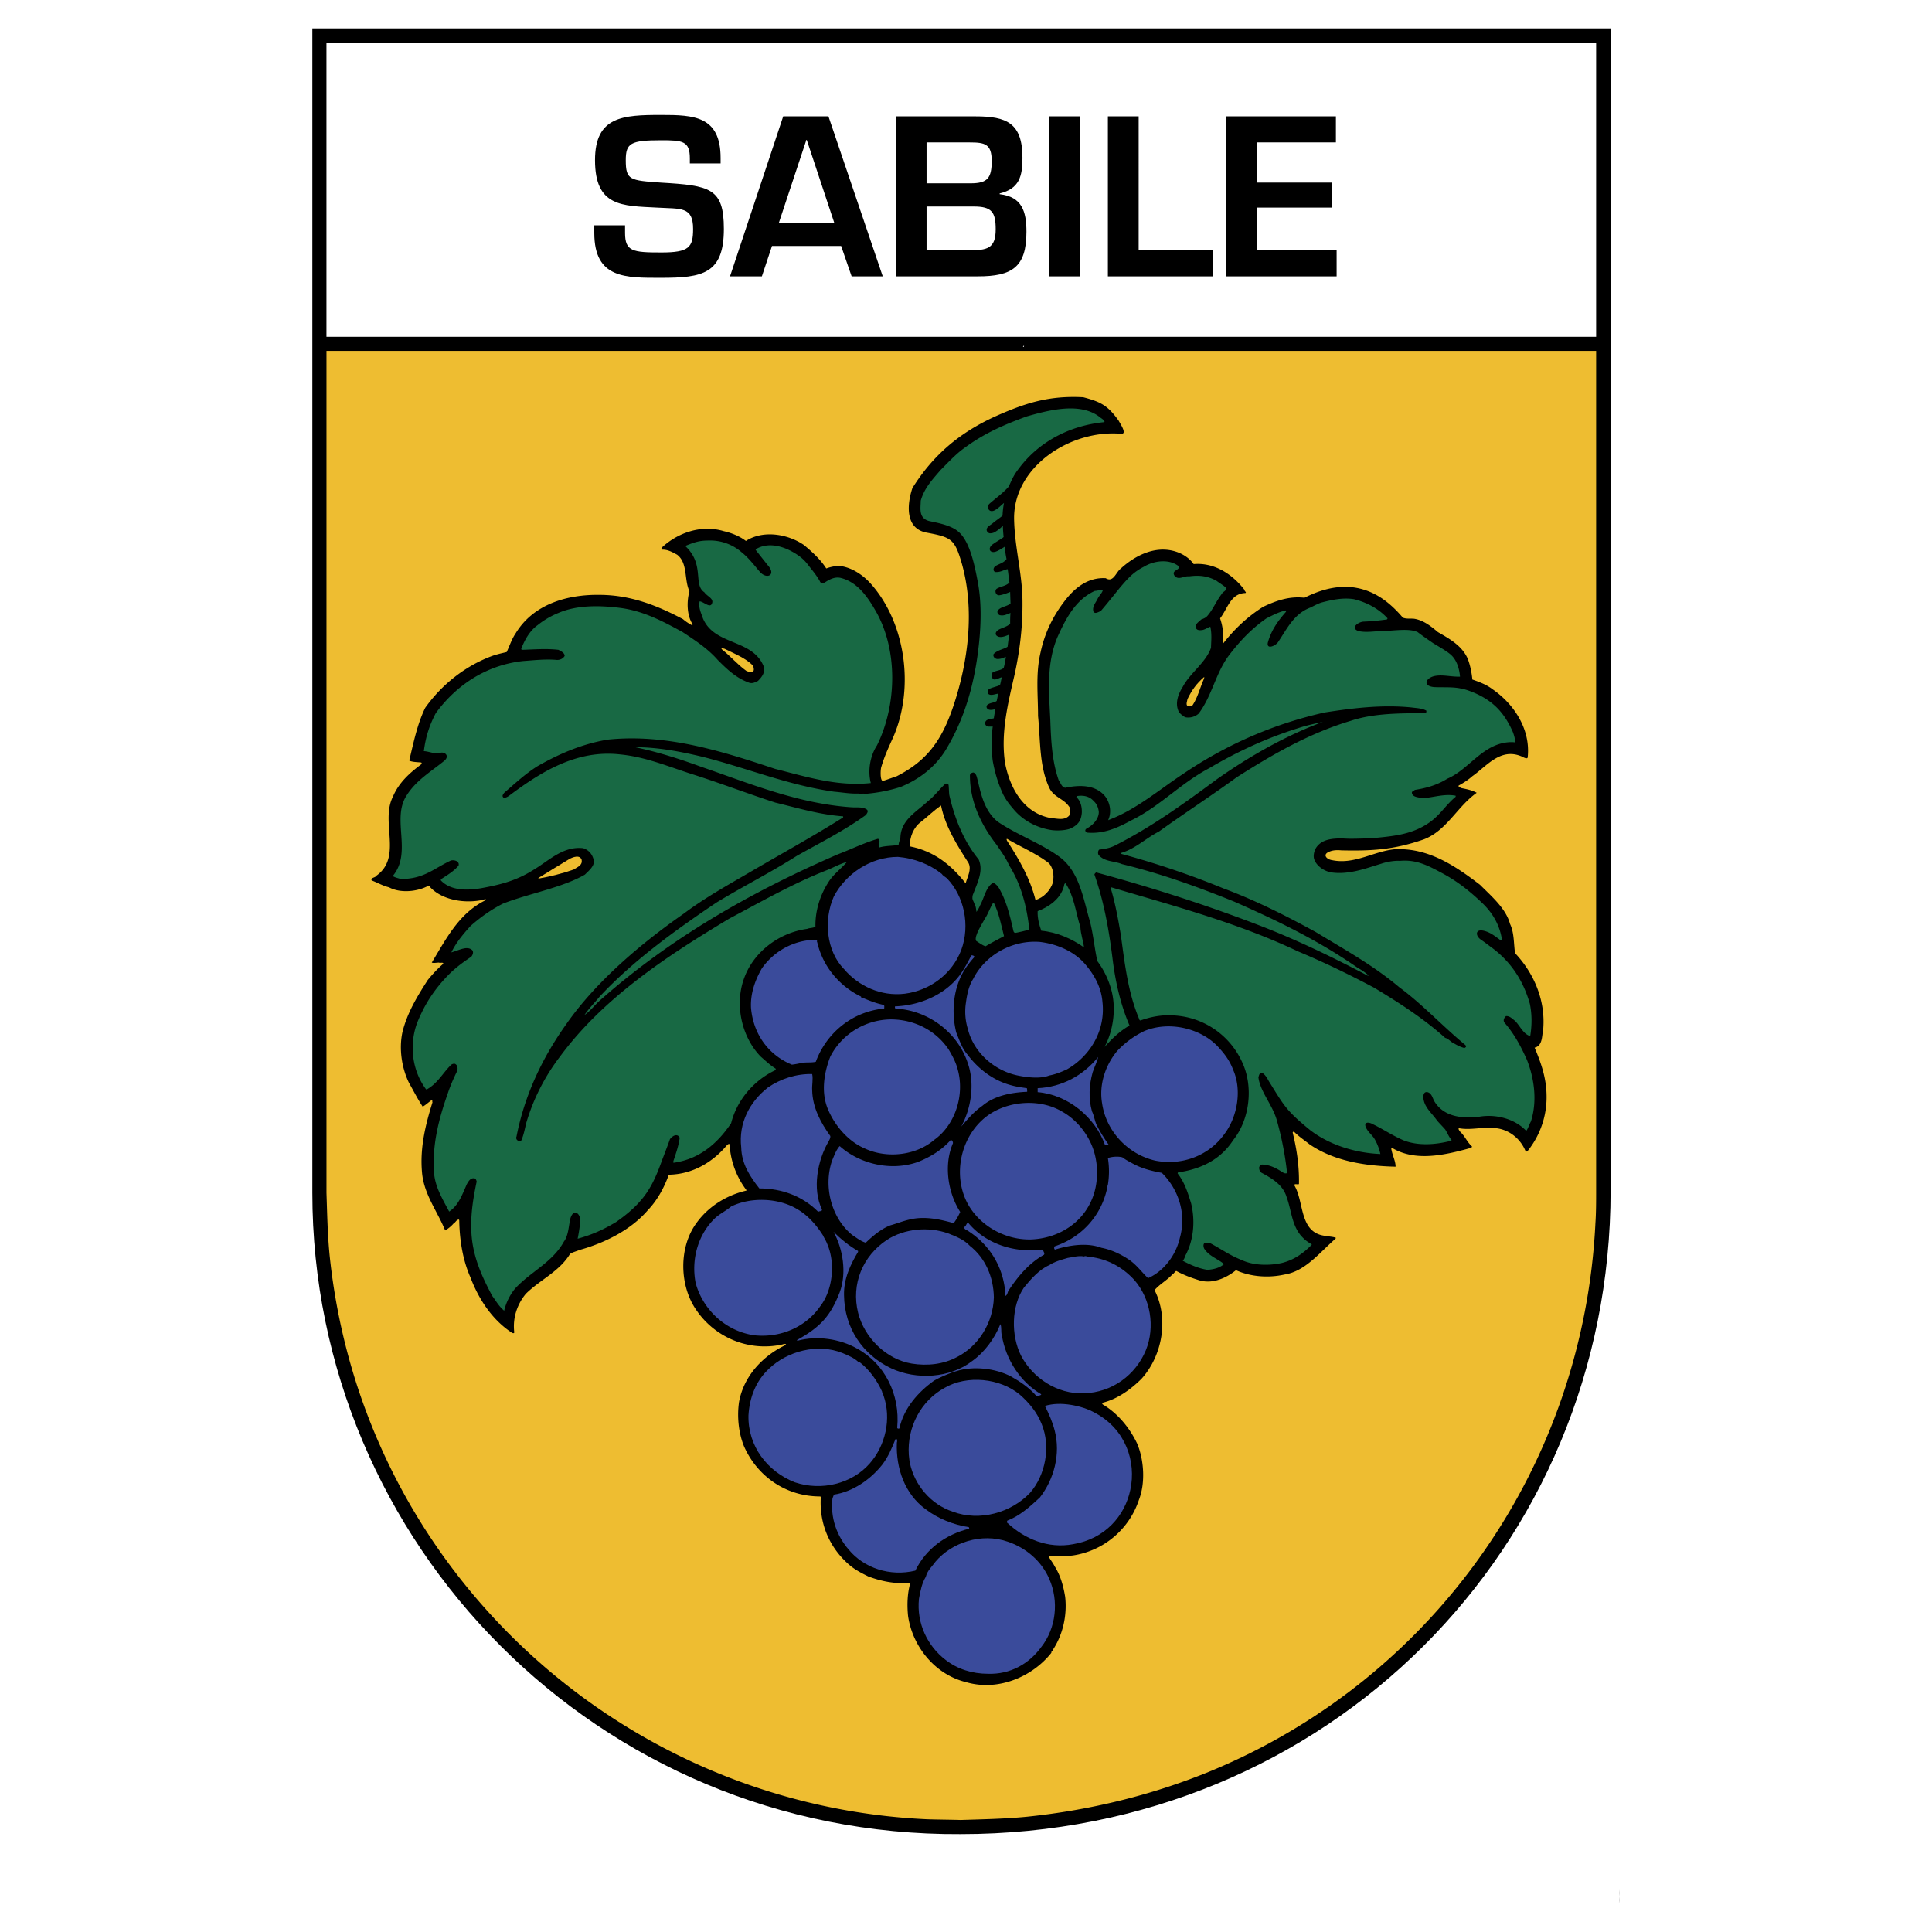
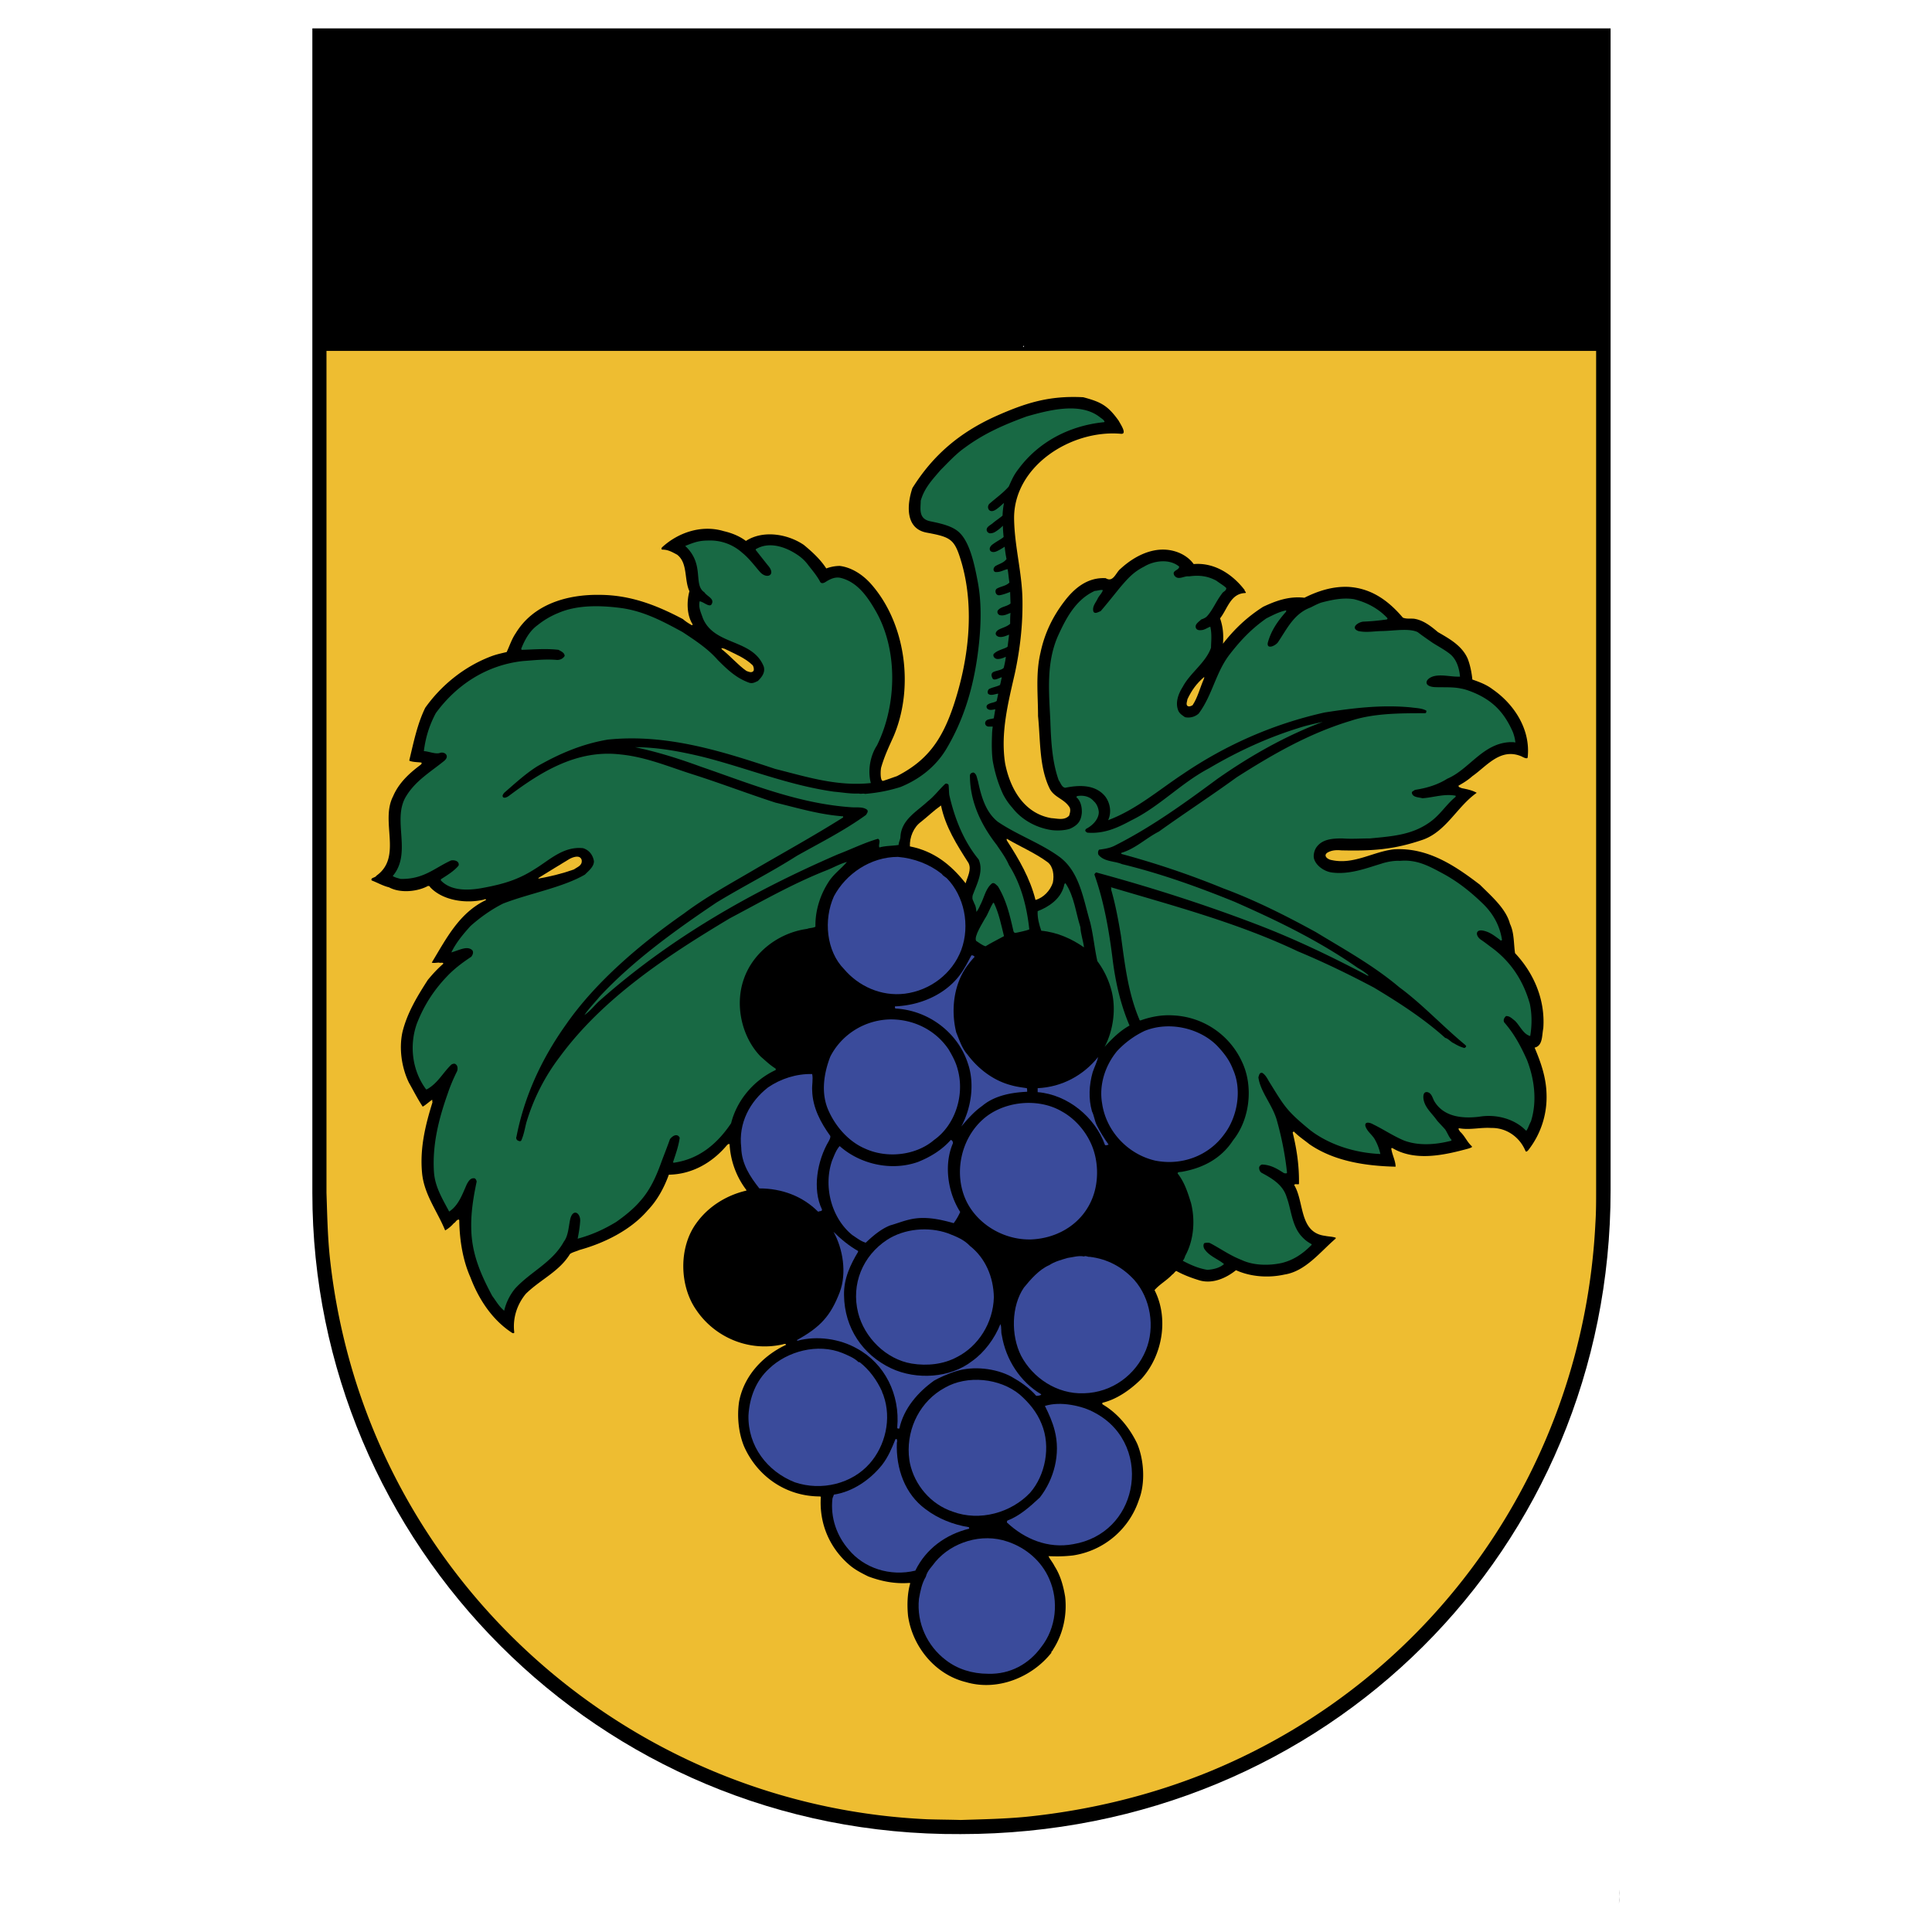
<svg xmlns="http://www.w3.org/2000/svg" width="2500" height="2500" viewBox="0 0 192.756 192.756">
  <g fill-rule="evenodd" clip-rule="evenodd">
    <path fill="#fff" d="M0 0h192.756v192.756H0V0z" />
    <path d="M160.689 2.834v115.951c0 35.641-28.238 64.203-64.853 64.203-36.219.217-64.673-29.033-64.673-63.986V2.834h129.526z" />
    <path d="M159.246 35.009v83.776c0 1.082 0 2.166-.072 3.25-1.191 24.121-15.961 45.354-38.312 54.635-5.85 2.418-12.098 3.936-18.416 4.586-2.203.215-4.369.252-6.609.324-1.12-.035-2.203-.035-3.322-.072-26.324-1.191-49.29-18.85-57.126-44.018a63.495 63.495 0 0 1-2.491-12.133c-.217-2.131-.253-4.227-.325-6.355V35.009h126.673z" fill="#eebd31" />
-     <path fill="#fff" d="M32.571 33.601h126.675V4.279H32.571v29.322z" />
    <path d="M59.293 22.479v.759c0 4.585 3.141 4.478 6.68 4.478 4.117 0 6.247-.397 6.247-4.875 0-4.081-1.372-4.333-6.283-4.622-3.105-.217-3.503-.253-3.503-2.239 0-1.697.47-1.986 3.539-1.986 2.13 0 2.853.072 2.853 1.806v.505h3.069v-.542c0-4.188-2.672-4.297-5.922-4.297-3.828 0-6.608.144-6.608 4.514 0 4.658 2.708 4.55 6.175 4.73 2.383.145 3.611-.145 3.611 2.13 0 1.841-.397 2.347-3.178 2.347-2.853 0-3.611-.108-3.611-1.95v-.759h-3.069v.001zM83.92 24.537l1.047 3.033h3.105l-5.417-15.961h-4.514L72.834 27.57h3.178l1.011-3.033h6.897zm-.686-2.311h-5.525l2.744-8.27h.037l2.744 8.27zM92.442 20.601h4.695c1.805 0 2.203.542 2.203 2.275 0 1.95-.867 2.094-2.709 2.094h-4.188v-4.369h-.001zm5.128 6.969c3.395 0 4.838-.903 4.838-4.442 0-2.021-.434-3.502-2.672-3.755V19.3c1.949-.469 2.275-1.697 2.275-3.539 0-3.503-1.59-4.153-4.695-4.153h-7.944V27.57h8.198zm-5.128-13.361h4.297c1.517 0 2.203.145 2.203 1.842s-.396 2.238-2.094 2.238h-4.405v-4.08h-.001zM107.717 11.609h-3.071V27.57h3.071V11.609zM113.604 11.609h-3.071V27.57h10.508v-2.6h-7.437V11.609zM125.41 14.209h7.873v-2.6h-10.941V27.57h11.013v-2.6h-7.945v-4.261h7.475v-2.491h-7.475v-4.009z" />
    <path d="M102.156 34.576c-.037.036-.037.036-.072.036-.072-.072.145-.181.072-.036z" fill="#fff" />
    <path d="M102.012 59.889c.035 2.527-.254 4.947-.76 7.294-.648 2.853-1.443 5.886-.975 8.955.471 2.456 1.842 5.02 4.623 5.489.613.036 1.299.252 1.77-.253.072-.253.217-.65-.037-.939-.541-.758-1.48-.903-1.914-1.77-1.047-2.167-.902-4.73-1.154-7.222 0-2.13-.254-4.225.252-6.355.398-1.877 1.191-3.539 2.348-5.055.975-1.3 2.311-2.456 4.152-2.347.758.47 1.012-.578 1.48-.939 1.408-1.3 3.43-2.347 5.453-1.733.723.217 1.408.65 1.842 1.264 2.131-.181 3.936 1.083 5.092 2.6-.037.145.217.181.07.289-1.48.036-1.768 1.553-2.527 2.528.289.831.361 1.625.289 2.528 1.156-1.48 2.42-2.672 4.008-3.684 1.229-.577 2.564-1.083 4.117-.902 1.301-.65 2.781-1.156 4.406-1.083 2.311.145 4.008 1.409 5.416 3.069.361.145.723.072 1.119.108.939.144 1.697.758 2.383 1.336 1.119.65 2.385 1.336 2.961 2.636.254.65.398 1.372.471 2.094.723.253 1.408.505 2.021.975 2.094 1.444 3.791 3.936 3.502 6.752 0 .325-.613-.072-.648-.072-2.096-.867-3.467 1.011-4.875 1.986-.398.361-.904.686-1.373.939-.035.181.182.181.289.253.541.108 1.084.216 1.518.469-1.951 1.372-2.998 3.792-5.309 4.658-2.926 1.011-5.092 1.155-8.197 1.083-.396-.036-.83-.036-1.229.145-.686.289-.217.758.289.831 2.238.47 4.117-.867 6.248-1.083 3.357-.18 6.066 1.661 8.521 3.539 1.156 1.156 2.6 2.384 2.996 3.9.434.902.361 1.95.506 2.925 1.842 1.951 3.033 4.623 2.816 7.511-.145.686-.035 1.732-.865 1.914.613 1.443 1.154 2.961 1.191 4.658a8.56 8.56 0 0 1-1.842 5.596c-.072.072-.18.182-.252.072-.543-1.336-1.842-2.346-3.432-2.311-1.047-.072-2.094.217-3.141.037-.254-.037 0 .252.035.324.506.469.686 1.012 1.156 1.445.107.107 0 .143-.326.252-2.383.65-5.271 1.301-7.547-.035-.18-.074-.145.072-.107.215.107.543.396 1.084.396 1.625-3.105-.072-6.174-.576-8.594-2.238-.541-.434-1.047-.758-1.553-1.264-.072 0-.145.107-.109.145.398 1.625.65 3.322.615 5.092-.145.072-.434-.072-.471.107 1.012 1.662.471 4.73 3.07 5.057.324.072.723.072 1.047.18.072.037 0 .072 0 .109-1.553 1.336-2.996 3.25-5.092 3.574-1.625.361-3.395.217-4.838-.434-.939.758-2.311 1.408-3.648 1.012-.83-.254-1.588-.543-2.311-.939-.145.072-.252.289-.396.361-.578.613-1.229.939-1.77 1.553 1.443 2.816.795 6.535-1.301 8.848-1.01 1.01-2.383 2.021-3.863 2.383-.072.035-.072.107 0 .18 1.48.867 2.672 2.312 3.43 3.9.688 1.625.832 3.936.182 5.598a8.218 8.218 0 0 1-6.572 5.561c-.902.107-1.66.107-2.455.072.145.324.396.578.613 1.012.578.902.867 1.949 1.047 3.033.217 1.914-.252 3.826-1.227 5.307 0 .109-.182.145-.145.289-1.914 2.42-5.344 3.865-8.523 2.926-3.105-.758-5.344-3.574-5.777-6.607-.108-1.084-.072-2.24.217-3.25-.036-.037-.036-.037-.108-.037-1.48.109-2.816-.18-4.08-.65-.65-.324-1.228-.613-1.806-1.082-2.022-1.697-3.105-4.154-2.925-6.861-.036 0-.036-.037-.072-.037-3.467 0-6.283-2.057-7.583-4.982-.542-1.301-.722-2.961-.505-4.441.47-2.6 2.383-4.623 4.694-5.705-.036-.145-.253-.072-.361-.037-3.431.76-6.789-.758-8.594-3.43-1.697-2.42-1.77-6.248 0-8.666 1.155-1.625 2.961-2.781 4.983-3.25.036-.037 0-.072 0-.072a8.279 8.279 0 0 1-1.661-4.479c0-.217-.217-.035-.253 0-1.444 1.734-3.467 2.926-5.814 2.961-.469 1.301-1.156 2.564-2.094 3.539-1.697 1.986-4.333 3.285-6.825 3.973-.325.145-.687.217-.939.396-1.083 1.77-2.925 2.527-4.405 3.973-.867 1.047-1.336 2.42-1.156 3.863-.036.109-.145.072-.217.037-1.95-1.264-3.322-3.322-4.152-5.525-.758-1.697-1.083-3.684-1.12-5.633 0-.037 0-.109-.036-.145-.253 0-.325.289-.505.361a3.288 3.288 0 0 1-.867.721c-.794-1.949-2.13-3.611-2.311-5.812-.217-2.457.361-4.768 1.047-6.969-.036-.072 0-.182-.036-.254-.325.217-.614.506-.939.686-.505-.758-.938-1.625-1.372-2.383-.722-1.48-1.011-3.395-.649-5.055.469-1.914 1.48-3.576 2.527-5.201.505-.613.939-1.082 1.553-1.625-.036-.18-.289-.035-.434-.107-.252 0-.505.072-.722 0 1.444-2.383 2.708-4.911 5.344-6.211.216-.108-.072-.145-.145-.072-1.842.433-4.153.072-5.38-1.264 0-.109-.108-.073-.181-.109-1.047.578-2.781.759-3.9.145-.614-.145-1.156-.469-1.733-.686-.145-.289.361-.253.469-.47 2.636-1.878.361-5.38 1.661-7.908.578-1.372 1.661-2.347 2.78-3.178.072-.072.145-.217-.036-.217-.361-.036-.722-.036-1.047-.145a.077.077 0 0 1-.072-.072c.434-1.806.795-3.611 1.589-5.236 1.589-2.239 3.864-4.081 6.464-5.091.542-.217 1.047-.325 1.661-.47.289-.613.505-1.3.902-1.877 1.733-2.853 5.056-3.9 8.486-3.828 3.069.036 5.669 1.083 8.197 2.419.289.252.577.433.902.614.072-.036.072-.108.036-.145-.542-.866-.578-2.203-.289-3.25-.542-1.155-.145-2.816-1.228-3.647-.47-.253-.903-.505-1.444-.505-.145 0-.145-.108-.072-.217 1.553-1.444 3.9-2.311 6.175-1.625.794.181 1.589.506 2.203.975 1.733-1.12 4.189-.686 5.778.397.83.687 1.661 1.444 2.239 2.348a3.981 3.981 0 0 1 1.336-.253c1.192.145 2.275.866 3.069 1.733 3.503 3.899 4.405 10.363 2.311 15.274-.469 1.047-.903 1.95-1.228 3.069-.072.181-.145 1.408.181 1.372.469-.145.938-.325 1.372-.469 2.961-1.517 4.478-3.503 5.669-7.078 1.48-4.478 2.094-9.533.831-14.083-.722-2.492-1.011-2.672-3.539-3.142-2.094-.397-1.986-2.708-1.408-4.441 2.058-3.286 4.694-5.525 8.269-7.15 2.998-1.336 5.344-2.094 8.775-1.914 1.77.469 2.455.83 3.539 2.347.145.289.902 1.372.217 1.3-4.947-.433-10.689 3.214-10.654 8.45.041 2.815.799 5.379.836 8.16z" />
    <path d="M110.172 42.014c.037.036.037.108-.037.108-3.574.361-6.57 2.059-8.484 4.622-.506.65-.65 1.011-1.012 1.806-.613.686-1.299 1.155-1.949 1.733-.289.361 0 .938.578.614.324-.181.686-.542.902-.722a8.08 8.08 0 0 0-.145 1.264c-.182.181-.686.505-.975.758-.217.181-.471.289-.578.506-.109.252.072.469.289.505.18 0 .324-.036.469-.108a3.92 3.92 0 0 0 .83-.65c0 .325.037.794.072 1.12-.107.144-.686.433-1.119.758-.469.361-.289.867.289.723.324-.108.65-.325.939-.506.035.434.107.867.18 1.228-.252.361-.686.469-1.01.65-.398.181-.361.686 0 .65.469 0 .721-.217 1.119-.289.072.361.107.903.18 1.336-.361.361-.83.361-1.264.613-.252.181-.107.723.289.65.324-.036.867-.253 1.047-.325 0 .108.037 1.011.037 1.155-.398.325-.939.29-1.264.687-.109.181 0 .397.18.47.434.108.758-.108 1.084-.217-.037.325-.037.758-.037 1.083-.361.325-.83.397-1.191.614-.361.252-.324.578.072.686.361.072.723-.108 1.012-.216-.037.361-.109.867-.145 1.192-.217.216-1.047.325-1.408.758-.072.253.145.434.324.47.289.036.613-.072.902-.217 0 .217-.18 1.047-.217 1.12-.217.216-.686.252-1.01.397-.217.108-.254.325-.109.614.145.361.795-.108.939-.072-.072.252-.109.541-.182.758-.359.181-.721.217-1.082.397a.392.392 0 0 0-.109.469c.254.253.688.037 1.012 0-.035.217-.107.506-.145.722-.217.181-.613.181-.83.325-.254.108-.254.434.035.542.182.072.471 0 .65-.036-.035.252-.107.613-.145.902-.217.072-.469.072-.686.181-.326.217-.182.65.18.65h.398a5.792 5.792 0 0 0-.072.831c-.037.867-.037 1.806.072 2.6.217 1.192.541 2.275 1.047 3.358.252.47.541.903.902 1.3.975 1.264 2.455 2.022 3.936 2.239.578.072 1.336.036 1.842-.145.867-.397 1.084-.867 1.156-1.553.035-.578-.109-1.228-.543-1.589 0-.036.037-.036.072-.108.65-.108 1.264.036 1.662.506.289.252.469.65.506 1.083 0 .722-.615 1.336-1.229 1.661-.072.036-.18.181-.072.289.037.036.109.072.145.108 1.697.145 3.07-.505 4.406-1.228 2.816-1.373 4.947-3.719 7.764-5.2 2.816-1.661 5.777-3.033 8.918-4.008.76-.253 1.59-.434 2.42-.614-3.684 1.372-7.258 3.394-10.545 5.705-3.322 2.456-6.57 4.803-10.219 6.645-.506.253-1.01.325-1.553.397-.107.108-.145.325-.072.505.578.723 1.59.614 2.348.939 3.863.938 7.582 2.275 11.23 3.755 4.332 1.914 8.377 3.864 12.312 6.607.398.217.76.471 1.084.76-.107 0-.18 0-.252-.072-3.576-1.878-7.188-3.612-10.979-5.056-5.199-1.986-10.508-3.684-15.961-5.164-.072.036-.18.145-.18.217.975 2.744 1.48 5.706 1.842 8.667.289 2.202.795 4.37 1.66 6.392-.975.541-1.77 1.336-2.49 2.131.83-1.553 1.191-3.721.686-5.633a8.494 8.494 0 0 0-1.408-2.926c-.289-1.3-.398-2.6-.723-3.9-.686-2.311-1.047-5.056-3.105-6.536-1.842-1.336-4.189-2.166-6.102-3.466-1.229-.975-1.662-2.564-1.986-4.081-.109-.289-.109-.686-.434-.831-.217 0-.362.145-.362.289 0 2.672 1.155 4.983 2.672 6.933.434.65.902 1.264 1.229 2.022 1.191 1.878 1.77 4.081 2.021 6.392 0 .072-1.301.361-1.408.361-.109-.036-.145-.072-.182-.216-.359-1.589-.721-3.105-1.551-4.442-.182-.145-.398-.469-.65-.216-.578.505-.723 1.408-1.119 2.13a2.936 2.936 0 0 1-.361.65c-.037-.325-.072-.614-.217-.831-.037-.18-.217-.397-.182-.614 0-.18.037-.252.109-.433.396-1.047 1.01-2.239.506-3.358-1.481-1.806-2.384-4.044-2.926-6.428-.036-.289-.036-.686-.072-1.011-.072-.108-.252-.181-.361-.072-.578.542-1.083 1.228-1.733 1.733-1.083 1.011-2.6 1.805-2.708 3.502 0 .289-.18.542-.18.831-.65.108-1.3.072-1.914.253-.145-.253.181-.687-.145-.867-1.372.397-2.672 1.047-4.008 1.553-8.739 3.792-16.755 8.377-23.833 14.66-.469.434-.831.939-1.444 1.373.397-.613 1.047-1.264 1.517-1.842 3.322-3.575 7.583-6.645 11.664-9.389 2.672-1.625 5.344-2.961 8.016-4.658 2.312-1.3 4.695-2.491 6.897-4.08.072-.145.253-.325.108-.506-.397-.325-1.047-.216-1.552-.253-5.345-.361-10.184-2.383-15.022-4.044-2.167-.794-4.333-1.48-6.572-1.95 2.275 0 4.514.434 6.645.939 4.478 1.12 8.594 2.853 13.216 3.502.866.072 1.589.217 2.456.181.216.072.433-.036.614.036 1.3-.108 2.383-.325 3.539-.686 1.878-.758 3.503-2.022 4.55-3.755 1.95-3.25 2.889-6.789 3.286-10.58.217-2.095.252-4.225-.145-6.247-.361-1.914-.866-4.117-2.022-4.983-.794-.614-2.203-.831-2.816-.975-1.083-.289-.831-1.3-.831-2.022.361-1.264 1.119-2.058 1.986-3.069.722-.722 1.553-1.625 2.383-2.203 1.95-1.444 3.937-2.311 6.212-3.141 2.166-.614 5.379-1.48 7.33.108.148.108.328.216.4.36z" fill="#186944" />
    <path d="M74.062 55.159c.687.542 1.409 1.516 1.77 1.914.686.758 1.625.289.794-.65-.289-.361-.83-1.047-1.228-1.553v-.072c1.372-.831 3.069-.217 4.297.65.397.289.686.578.976.975.397.505.794.975 1.119 1.553.108.289.361.217.542.108.505-.325.975-.542 1.517-.433 1.661.397 2.672 1.842 3.466 3.214 2.312 3.936 2.167 9.497.181 13.505-.686 1.047-.938 2.528-.614 3.755-3.394.361-6.5-.65-9.533-1.408-5.236-1.733-10.797-3.539-16.719-2.925-2.564.434-4.839 1.409-7.042 2.672-1.192.758-2.203 1.697-3.286 2.636-.108.144-.253.325-.072.469.217.072.47-.108.614-.217 3.141-2.347 6.716-4.586 11.05-4.081 2.6.253 4.911 1.264 7.33 2.022 2.708.867 5.453 1.914 8.125 2.78 2.238.542 4.369 1.192 6.752 1.373.037.036.037.108-.036.144-2.925 1.842-6.139 3.611-9.1 5.344-2.347 1.373-4.586 2.6-6.752 4.225-4.298 2.998-8.775 6.789-11.736 11.049-2.419 3.395-4.152 7.115-4.947 11.195-.072.145 0 .324.145.396.108.037.216.109.325 0 .253-.541.361-1.191.506-1.77a20.413 20.413 0 0 1 3.358-6.607c4.333-5.887 10.725-10.075 16.936-13.794 3.142-1.661 6.283-3.466 9.677-4.802.65-.253 1.336-.65 2.022-.831-.65.758-1.408 1.264-1.914 2.13-.794 1.264-1.264 2.816-1.228 4.333-.253.145-.578.109-.831.217-2.889.397-5.417 2.383-6.319 5.019-.939 2.674-.145 5.852 1.697 7.729.506.434.903.83 1.48 1.191 0 .037.037.109 0 .145-2.167 1.012-3.864 2.998-4.441 5.309-1.336 1.986-3.141 3.574-5.706 3.936-.181-.035-.036-.107-.036-.217.253-.758.506-1.48.614-2.275-.072-.145-.181-.252-.361-.252-.253 0-.505.252-.614.396-.289.83-.614 1.625-.903 2.42-.505 1.373-1.083 2.672-2.094 3.791-.65.76-1.553 1.48-2.383 2.059-1.264.758-2.383 1.264-3.828 1.662.108-.543.216-1.156.252-1.77.036-.795-.686-1.264-.975-.254-.181.723-.181 1.697-.65 2.311-1.155 2.096-3.322 2.998-4.875 4.695a5.463 5.463 0 0 0-1.083 2.203c-.578-.506-.758-.902-1.191-1.48-1.12-2.096-2.059-4.189-2.094-6.754-.037-1.588.216-3.104.542-4.658-.036-.145-.108-.359-.325-.324-.325 0-.506.324-.65.578-.469 1.047-.831 2.131-1.769 2.744-.687-1.301-1.409-2.455-1.517-3.936-.181-2.781.505-5.381 1.372-7.836.253-.76.578-1.518.939-2.24.072-.215.072-.541-.145-.686-.108-.107-.325-.035-.433.037-.831.793-1.336 1.842-2.419 2.455-.036 0-.072.035-.108 0-1.372-1.842-1.697-4.369-.903-6.572.758-1.914 1.77-3.467 3.287-4.982.722-.688 1.372-1.156 2.13-1.662.144-.181.252-.434.108-.65-.505-.469-1.228-.036-2.094.217.469-.975 1.192-1.842 1.914-2.636.975-.867 2.094-1.661 3.25-2.239 2.6-1.011 5.922-1.589 8.161-2.889.397-.397.902-.794.902-1.336-.108-.65-.505-1.12-1.083-1.3-1.986-.217-3.395 1.228-4.839 2.094-1.625 1.047-3.105 1.48-5.019 1.841-1.444.289-3.286.397-4.333-.722v-.109c.614-.397 1.336-.83 1.77-1.372.108-.434-.397-.578-.758-.506-1.661.758-2.708 1.877-5.019 1.842-.253-.072-.578-.145-.795-.289 1.986-2.347-.144-5.669 1.373-8.017.939-1.517 2.419-2.383 3.755-3.467.614-.505.036-.975-.433-.794-.434.144-1.156-.181-1.589-.181.18-1.408.542-2.564 1.191-3.792 2.058-2.817 5.055-4.803 8.703-5.2 1.047-.072 2.239-.217 3.395-.108.289 0 .578-.108.758-.397 0-.325-.361-.469-.614-.614-1.228-.144-2.419-.036-3.647 0-.072 0-.036-.072-.072-.108.361-.903.831-1.769 1.625-2.347a8.197 8.197 0 0 1 2.094-1.228c1.842-.794 4.081-.759 6.103-.506 2.347.289 4.297 1.336 6.283 2.419 1.192.794 2.492 1.625 3.503 2.781.975.975 1.841 1.805 3.142 2.274.361.109.614-.072.867-.18.361-.361.758-.831.577-1.444-1.119-2.781-4.91-2.058-6.066-4.803-.18-.542-.469-1.083-.324-1.697.396.036 1.047.722 1.228.216.216-.505-.506-.722-.758-1.119-1.156-.758.072-2.78-1.914-4.622.903-.361 1.372-.542 2.347-.542a4.776 4.776 0 0 1 3.353 1.232zM117.646 56.531c0 .397-.795.361-.469.902.396.506.938 0 1.443.072 1.047-.144 1.879-.036 2.744.434.326.253.723.469.977.722.035.289-.326.361-.434.578-.578.758-.902 1.589-1.445 2.203-.145.18-.396.289-.613.36-.254.253-.65.47-.541.831.107.289.434.253.686.217.289-.072.469-.217.758-.325.182.794.072 1.553.072 2.094-.506 1.481-2.094 2.528-2.816 3.9-.434.686-.795 1.589-.434 2.419.145.289.398.433.65.614a1.554 1.554 0 0 0 1.371-.361c1.373-1.842 1.697-4.117 3.107-5.922 1.119-1.444 2.201-2.563 3.646-3.575.65-.325 1.264-.65 1.949-.794.072.036 0 .108 0 .145-.83.938-1.48 1.878-1.805 3.069-.145.722.758.325 1.01-.036.904-1.336 1.59-2.853 3.25-3.467.361-.18.76-.397 1.121-.505.975-.252 2.094-.505 3.213-.325 1.301.325 2.455.938 3.357 1.914-.035.036-.035.072-.072.108-.793.109-1.48.181-2.346.217-.506.036-1.336.614-.506.939.83.18 1.66 0 2.455 0 1.191-.036 2.637-.289 3.467.108.469.361 1.047.758 1.518 1.083.576.361 1.191.686 1.732 1.119.613.506.902 1.373.975 2.239-.902.036-1.805-.253-2.637-.037-.865.253-1.047 1.011.109 1.083.939.036 1.805-.036 2.637.145.434.072.902.253 1.336.433 1.914.831 2.996 2.022 3.826 3.9.109.289.217.65.254 1.047-.182-.036-.254-.036-.506-.036-2.744.108-4.08 2.708-6.283 3.647-.975.614-2.059.939-3.25 1.12-.072.108-.289.108-.289.289.072.469.686.433 1.047.542 1.119-.072 2.168-.47 3.322-.253v.108c-.975.794-1.553 1.842-2.672 2.6-1.732 1.192-3.574 1.336-5.885 1.553-.904 0-1.807.072-2.746 0-1.01 0-2.021.072-2.6.903-.217.325-.324.83-.217 1.155.217.686 1.012 1.228 1.734 1.336 1.77.253 3.502-.434 4.947-.866.541-.181 1.264-.325 1.877-.289 1.59-.145 2.744.433 4.08 1.155 1.59.831 2.926 1.878 4.262 3.178 1.012 1.011 1.625 2.167 1.842 3.539-.037.145-.217.036-.254-.036-.504-.361-.938-.723-1.588-.867-.83-.181-.83.505-.254.903.326.217.65.469.939.686 2.023 1.444 3.287 3.394 3.936 5.706.217 1.047.217 2.129.037 3.213-.686-.18-1.012-1.012-1.518-1.516-.287-.217-.541-.506-.902-.471-.18.182-.289.361-.18.615 1.01 1.154 1.66 2.383 2.275 3.754.721 1.842 1.047 4.082.396 6.139-.182.326-.254.615-.434.904h-.072c-1.119-1.156-2.961-1.662-4.658-1.373-1.805.217-3.574-.035-4.479-1.553-.18-.324-.252-.795-.686-.902-.469-.072-.434.541-.361.83.182.795.867 1.336 1.336 2.021.254.289.543.578.795.867.217.324.361.723.578.975.072.072.107.145-.072.182-1.445.361-3.105.506-4.586-.037-1.119-.469-2.059-1.119-3.105-1.625-.578-.324-1.047-.18-.613.506.217.361.613.65.83 1.084.217.396.396.867.506 1.371-2.564-.107-5.129-.938-7.006-2.383-2.42-1.986-2.564-2.383-4.117-4.875-.18-.324-.361-.65-.648-.83-.291-.072-.326.217-.398.434.182 1.443 1.408 2.744 1.842 4.297.469 1.66.83 3.467 1.012 5.199 0 .145-.217.072-.289.072-.686-.434-1.301-.83-2.203-.865-.145.035-.289.18-.289.324 0 .18.072.396.254.506 1.01.541 2.129 1.191 2.49 2.42.471 1.264.506 2.779 1.445 3.863.324.361.541.541.975.795.107.035.107.107 0 .18-.83.83-1.734 1.443-2.889 1.732-1.301.289-2.854.254-4.008-.289-1.191-.469-2.023-1.082-3.105-1.66-.182-.107-.398-.072-.615-.037-.145.146-.107.361-.035.543.469.758 1.336 1.012 1.986 1.553-.434.396-1.084.541-1.662.578-.902-.145-1.697-.506-2.455-.904.145-.18.18-.287.252-.504.832-1.518 1.012-3.467.578-5.236-.324-1.047-.65-2.096-1.336-2.961-.035-.182.254-.145.434-.182 2.059-.361 3.9-1.299 5.092-3.141 1.66-2.059 2.059-5.344.902-7.801a7.951 7.951 0 0 0-6.896-4.658c-1.156-.072-2.238.145-3.25.506-.037 0-.109-.035-.109-.107-1.119-2.637-1.443-5.453-1.84-8.378-.254-1.517-.543-3.105-.977-4.586.072-.072-.035-.145 0-.217 6.32 1.878 12.711 3.575 18.633 6.392 2.602 1.083 5.129 2.311 7.584 3.612 2.527 1.516 4.982 3.105 7.113 5.02.324.07.578.432.867.541.361.217.65.361 1.047.469.072-.035.18-.072.18-.217 0 0-.07-.035-.07-.072-2.275-1.877-4.299-4.08-6.609-5.777-2.564-2.166-5.453-3.755-8.305-5.489-2.961-1.625-6.031-3.177-9.244-4.369a86.08 86.08 0 0 0-10.146-3.431c-.037 0-.037-.072-.037-.108 1.445-.434 2.42-1.444 3.756-2.13 2.672-1.914 5.127-3.503 7.764-5.417 3.574-2.275 7.186-4.369 11.375-5.633 2.273-.758 4.947-.758 7.438-.758.109-.036.109-.145.109-.253-.434-.252-1.012-.252-1.518-.325-2.924-.289-5.85.072-8.631.505-5.162 1.156-9.893 3.25-14.189 6.175-2.348 1.553-4.658 3.539-7.367 4.55-.037.036-.072 0-.037 0 .361-.794.182-1.769-.359-2.419-.977-1.119-2.529-1.083-3.938-.794-.361-.072-.434-.469-.648-.758-.65-1.842-.76-3.864-.832-5.958-.145-2.961-.396-5.705.723-8.342.83-1.841 1.805-3.719 3.719-4.586.254 0 .615-.145.795-.072-.072.289-.361.542-.506.831-.18.397-.576.794-.434 1.3.145.289.506.036.723-.036.686-.794 1.336-1.625 1.986-2.419.686-.794 1.264-1.48 2.348-2.022 1.009-.617 2.562-.798 3.501-.003z" fill="#186944" />
    <path d="M75.109 66.389c.072.144.145.361.072.542-.181.253-.542.072-.722 0-.867-.614-1.588-1.48-2.419-2.13-.217-.253.181-.072.253-.072.938.468 2.058.901 2.816 1.66zM120.102 67.761c-.396.902-.613 1.841-1.119 2.6-.145.072-.324.181-.506.072-.18-.145-.035-.47 0-.687.434-.902.904-1.553 1.662-2.203.035.109-.037.146-.037.218zM93.886 80.363c.434 2.13 1.589 3.936 2.744 5.742.325.65-.108 1.372-.289 2.022-1.48-1.877-3.178-3.214-5.561-3.683-.036-.903.361-1.914 1.119-2.456.724-.578 1.265-1.119 1.987-1.625zM104.539 86.033c.541.433.65 1.3.506 2.022-.254.794-.939 1.517-1.734 1.733-.541-2.167-1.66-4.081-2.852-5.922 0-.072-.072-.108 0-.18 1.336.793 2.816 1.408 4.08 2.347z" fill="#eebd31" />
    <path d="M93.958 87.188c.108.181.289.253.506.434 1.733 1.769 2.347 4.694 1.444 7.149-.902 2.383-3.105 4.045-5.633 4.37-2.383.289-4.623-.758-6.066-2.455-1.77-1.806-2.059-4.912-1.011-7.258 1.191-2.239 3.647-3.937 6.391-3.937 1.625.144 3.142.722 4.369 1.697z" fill="#3a4b9b" />
-     <path d="M58.029 85.78c.108.578-.434.722-.794.975-1.12.397-2.311.686-3.502.903-.036 0 0-.072 0-.072 1.047-.65 2.058-1.264 3.069-1.878.324-.181 1.046-.47 1.227.072z" fill="#eebd31" />
+     <path d="M58.029 85.78c.108.578-.434.722-.794.975-1.12.397-2.311.686-3.502.903-.036 0 0-.072 0-.072 1.047-.65 2.058-1.264 3.069-1.878.324-.181 1.046-.47 1.227.072" fill="#eebd31" />
    <path d="M106.309 88.127c.867 1.3 1.01 2.889 1.48 4.37.035.722.289 1.372.361 2.022-1.229-.867-2.709-1.517-4.262-1.661-.217-.614-.396-1.3-.361-1.95 1.119-.434 2.238-1.192 2.6-2.419.037-.11.037-.362.182-.362zM99.158 90.077c.506 1.047.723 2.167 1.012 3.322-.578.325-1.264.65-1.842 1.011-.361-.108-.65-.361-.939-.541-.252-.434.688-1.842.867-2.203.324-.469.506-1.083.83-1.589h.072z" fill="#186944" />
-     <path d="M81.537 94.013c.542 2.384 2.203 4.37 4.369 5.417 0 .18.181.072.217.145.687.289 1.336.541 2.058.686.072.072.037.254.037.361-3.142.289-5.742 2.383-6.825 5.309-.397.107-.939.035-1.372.107-.325.072-.686.145-1.011.182-2.384-.975-3.864-3.105-4.081-5.67-.073-1.408.397-2.744 1.083-3.936 1.192-1.698 3.178-2.853 5.453-2.853.108.072-.001.179.072.252zM108.402 96.359c.867 1.049 1.48 2.24 1.59 3.611.324 2.889-1.266 5.416-3.539 6.717-.543.252-1.156.506-1.77.613-.795.326-2.023.217-2.961.037-2.455-.434-4.586-2.311-5.165-4.695a5.887 5.887 0 0 1-.181-2.635c.109-.83.29-1.662.722-2.348 1.156-2.311 3.828-3.9 6.645-3.683 1.808.217 3.575 1.012 4.659 2.383z" fill="#3a4b9b" />
    <path d="M96.667 96.143c-1.481 1.842-1.842 4.516-1.264 6.861.325.795.578 1.59 1.119 2.203 1.048 1.408 2.564 2.6 4.371 3.07.504.145 1.047.215 1.553.289.035.107.035.215.035.359-1.625.072-3.285.398-4.479 1.408-.83.578-1.444 1.301-2.094 2.059.975-1.805 1.373-4.26.65-6.318-.975-2.998-3.863-5.273-7.222-5.453-.036-.035-.072-.145-.036-.217 2.78-.107 5.489-1.408 6.861-3.719.289-.47.506-.903.758-1.373.252 0 .252.108.325.145a7.283 7.283 0 0 0-.577.686z" fill="#3a4b9b" />
    <path d="M94.645 104.701c.361.615.722 1.264.903 1.986.722 2.564-.253 5.561-2.347 7.041-1.805 1.553-4.694 1.879-6.897.867-1.697-.723-3.033-2.311-3.72-3.973-.686-1.697-.361-3.611.253-5.199 1.12-2.203 3.431-3.684 6.031-3.719 2.382.001 4.512 1.12 5.777 2.997zM123.027 106.725c.902 2.021.434 4.73-.902 6.463-1.553 2.131-4.225 3.141-6.898 2.6-2.744-.65-4.873-2.961-5.271-5.705-.324-1.877.326-3.791 1.48-5.199a9.05 9.05 0 0 1 2.744-2.023c2.455-1.01 5.488-.289 7.223 1.445.685.721 1.263 1.442 1.624 2.419z" fill="#3a4b9b" />
    <path d="M109.016 106.977c-.359 1.264-.432 2.637-.07 3.9.215.434.252.902.469 1.371.361.723.758 1.336 1.191 1.951-.109.035-.252.107-.361.035-.975-2.744-3.684-5.02-6.717-5.271v-.396c2.42-.109 4.551-1.266 6.031-3.107-.11.505-.362.976-.543 1.517zM81.031 107.156c.109.543-.036 1.084 0 1.625.037 1.734.867 3.25 1.806 4.551.036.18-.072.361-.145.506-1.155 1.949-1.661 4.803-.686 6.824.036.217-.217.145-.325.217h-.072c-1.517-1.516-3.575-2.311-5.85-2.311-.939-1.191-1.77-2.455-1.806-4.082-.289-2.455.867-4.584 2.672-5.994 1.265-.865 2.817-1.371 4.406-1.336z" fill="#3a4b9b" />
    <path d="M105.982 110.912c1.229.686 2.24 1.842 2.816 3.07.795 1.66.867 3.791.217 5.488-.975 2.564-3.43 4.08-6.139 4.189-2.744.072-5.344-1.518-6.463-3.828-1.264-2.637-.614-6.104 1.625-8.125 2.023-1.841 5.526-2.237 7.944-.794zM95.078 114.055c-.939 2.166-.506 4.947.722 6.861a5.747 5.747 0 0 1-.65 1.119c-1.408-.398-2.925-.723-4.405-.361-.65.145-1.264.396-1.914.578-.938.359-1.769 1.082-2.455 1.732-.506-.145-.939-.506-1.336-.758-2.059-1.662-2.925-4.803-2.022-7.439.217-.506.397-1.047.758-1.443 2.022 1.805 5.127 2.527 7.8 1.588 1.264-.506 2.383-1.191 3.286-2.203.144.037.216.181.216.326z" fill="#3a4b9b" />
-     <path d="M113.061 116.113c.867.469 1.842.721 2.854.902 1.625 1.588 2.49 4.043 1.805 6.463-.396 1.77-1.625 3.359-3.178 4.045-.686-.65-1.191-1.408-2.059-1.949-.793-.506-1.66-.904-2.6-1.084-1.443-.541-3.213-.254-4.621.18-.109-.035-.109-.252-.037-.324 2.709-.902 4.658-3.07 5.236-5.814-.107-.072.072-.217.072-.324a8.26 8.26 0 0 0 0-2.672c.434-.145 1.012-.182 1.443-.072.327.251.688.432 1.085.649zM82.114 123.262c.108.254.289.506.397.795.867 1.949.578 4.658-.686 6.283-1.408 2.021-3.864 3.141-6.5 2.889-2.853-.361-5.2-2.527-5.922-5.236-.47-2.418.289-4.947 2.022-6.535.469-.398 1.047-.686 1.517-1.084 1.986-.975 4.767-.867 6.644.289 1.048.612 1.914 1.624 2.528 2.599zM96.63 122.035c1.661 1.984 4.442 2.996 7.295 2.635.18 0 .18.254.289.361.035.037-.074.072-.037.145-1.553.867-2.637 2.203-3.574 3.611-.072.145-.109.434-.289.506-.109-2.672-1.445-4.984-3.647-6.428-.145-.145-.614-.217-.397-.506.144-.072.18-.433.36-.324z" fill="#3a4b9b" />
    <path d="M96.775 124.309c1.516 1.193 2.348 3.07 2.383 5.129-.072 2.562-1.553 4.875-3.683 5.957-1.336.723-2.961.904-4.514.65-2.6-.434-4.73-2.637-5.344-5.055-.722-2.889.469-5.705 2.889-7.295 1.733-1.119 4.117-1.336 6.066-.65.831.326 1.589.615 2.203 1.264z" fill="#3a4b9b" />
    <path d="M85.617 124.814c-.037.037 0 .037 0 .072-.758 1.264-1.445 2.672-1.408 4.334.036 3.285 1.877 5.957 4.694 7.293 2.528 1.193 5.922.977 8.089-.721 1.227-.867 2.239-2.24 2.817-3.684.145.324.035.758.145 1.119.396 2.42 1.842 4.658 3.936 5.887-.072.145-.361.145-.506.145-.686-.795-1.588-1.408-2.49-1.914-1.553-.832-3.793-1.084-5.49-.543-.758.217-1.77.688-2.203.939-1.625 1.156-3.033 2.781-3.466 4.768-.108.072-.253 0-.217-.109.289-3.25-1.228-6.355-4.044-7.871-1.661-.939-3.936-1.301-5.922-.76-.036-.035-.036-.072-.036-.072 2.348-1.299 3.358-2.418 4.261-4.766.722-1.914.325-4.334-.614-6.031.685.688 1.551 1.409 2.454 1.914zM108.727 125.393c1.77.217 3.25 1.012 4.443 2.311 1.625 1.842 2.094 4.695 1.154 7.006-1.01 2.455-3.357 4.225-6.174 4.297-2.709.109-5.129-1.553-6.283-3.756-1.012-2.021-.975-4.945.289-6.787.648-.795 1.516-1.807 2.527-2.24.541-.361 1.227-.541 1.842-.721.541-.072 1.082-.254 1.625-.145.217-.11.362.072.577.035z" fill="#3a4b9b" />
    <path d="M85.653 135.9h.108c.976.758 1.733 1.807 2.239 2.926 0 .107.108.252.145.396.83 2.348.181 5.02-1.373 6.789-1.769 2.021-4.802 2.779-7.475 1.877-2.745-1.082-4.694-3.611-4.622-6.68.108-1.807.758-3.467 2.058-4.658 1.806-1.732 4.839-2.564 7.331-1.553.578.253 1.156.47 1.589.903zM103.926 142.076c.938 2.275.361 5.127-1.156 6.859-1.877 1.986-5.02 2.891-7.728 1.879-2.166-.723-3.792-2.637-4.261-4.84-.072-.361-.072-.576-.108-.83-.181-2.744 1.192-5.381 3.575-6.68 2.239-1.301 5.524-.975 7.51.686.902.795 1.697 1.735 2.168 2.926z" fill="#3a4b9b" />
    <path d="M106.85 140.162c.867.145 1.697.396 2.455.83 2.998 1.625 4.08 4.84 3.467 7.656-.541 2.562-2.49 4.873-5.705 5.416-2.492.469-4.838-.506-6.607-2.166 0-.037 0-.109.035-.182 1.229-.469 2.238-1.371 3.25-2.311 1.408-1.807 2.094-4.334 1.48-6.682-.217-.865-.578-1.66-.975-2.455.83-.25 1.697-.25 2.6-.106zM89.481 143.918c-.108 2.635.83 5.162 2.853 6.645 1.228.938 2.745 1.551 4.333 1.805l.036.145c-2.347.578-4.333 2.021-5.38 4.189-2.528.613-5.128-.254-6.645-2.096-1.191-1.371-1.842-3.178-1.625-5.092.036-.145.108-.252.145-.396 1.914-.289 3.647-1.518 4.803-2.961.614-.795.975-1.662 1.336-2.564.108-.035.145-.035.145.037.035.071.035.251-.001.288zM104.684 157.531c.975 2.201.686 4.91-.795 6.789-1.229 1.697-3.105 2.744-5.309 2.672-1.588 0-3.069-.471-4.224-1.373-1.806-1.371-2.925-3.646-2.672-6.102.145-.795.289-1.553.686-2.203.145-.613.614-1.012.975-1.518 1.625-1.914 4.585-2.889 7.187-1.986 1.841.616 3.394 1.952 4.152 3.721z" fill="#3a4b9b" />
    <path d="M161.52 189.922c.037-.471.074-.939.074-1.408-.037.433 0 .974-.074 1.408z" />
  </g>
</svg>